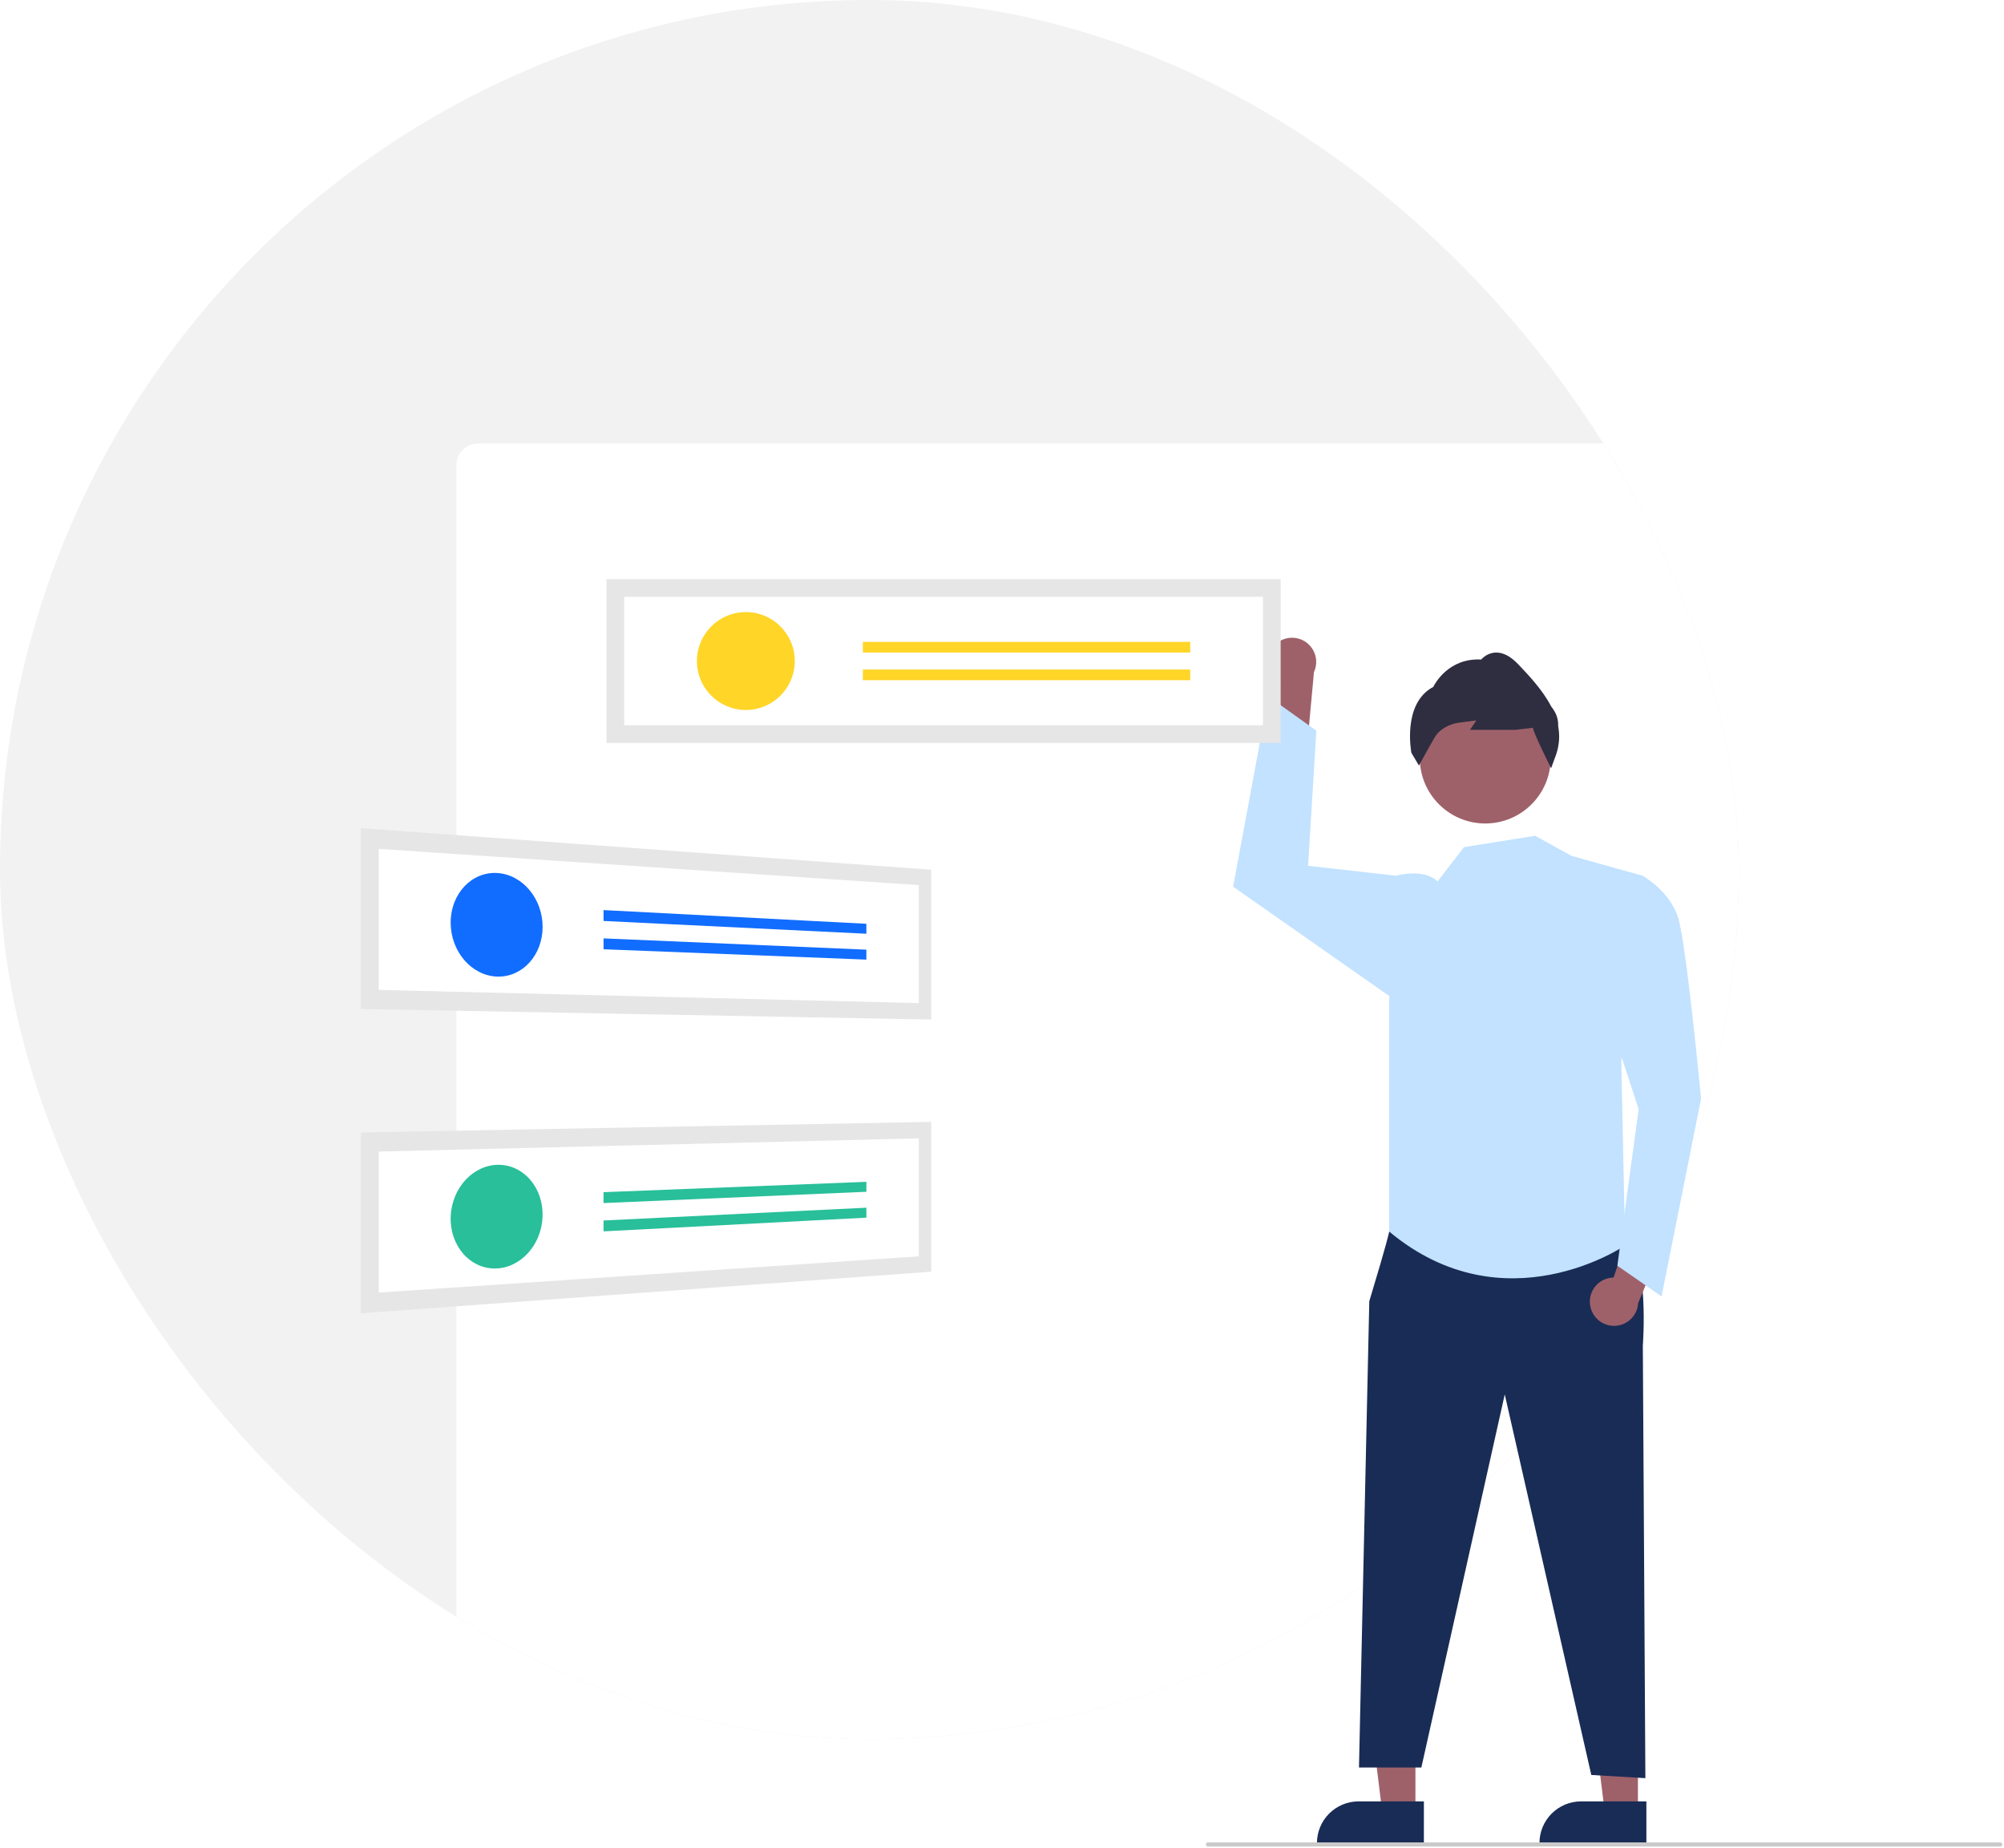
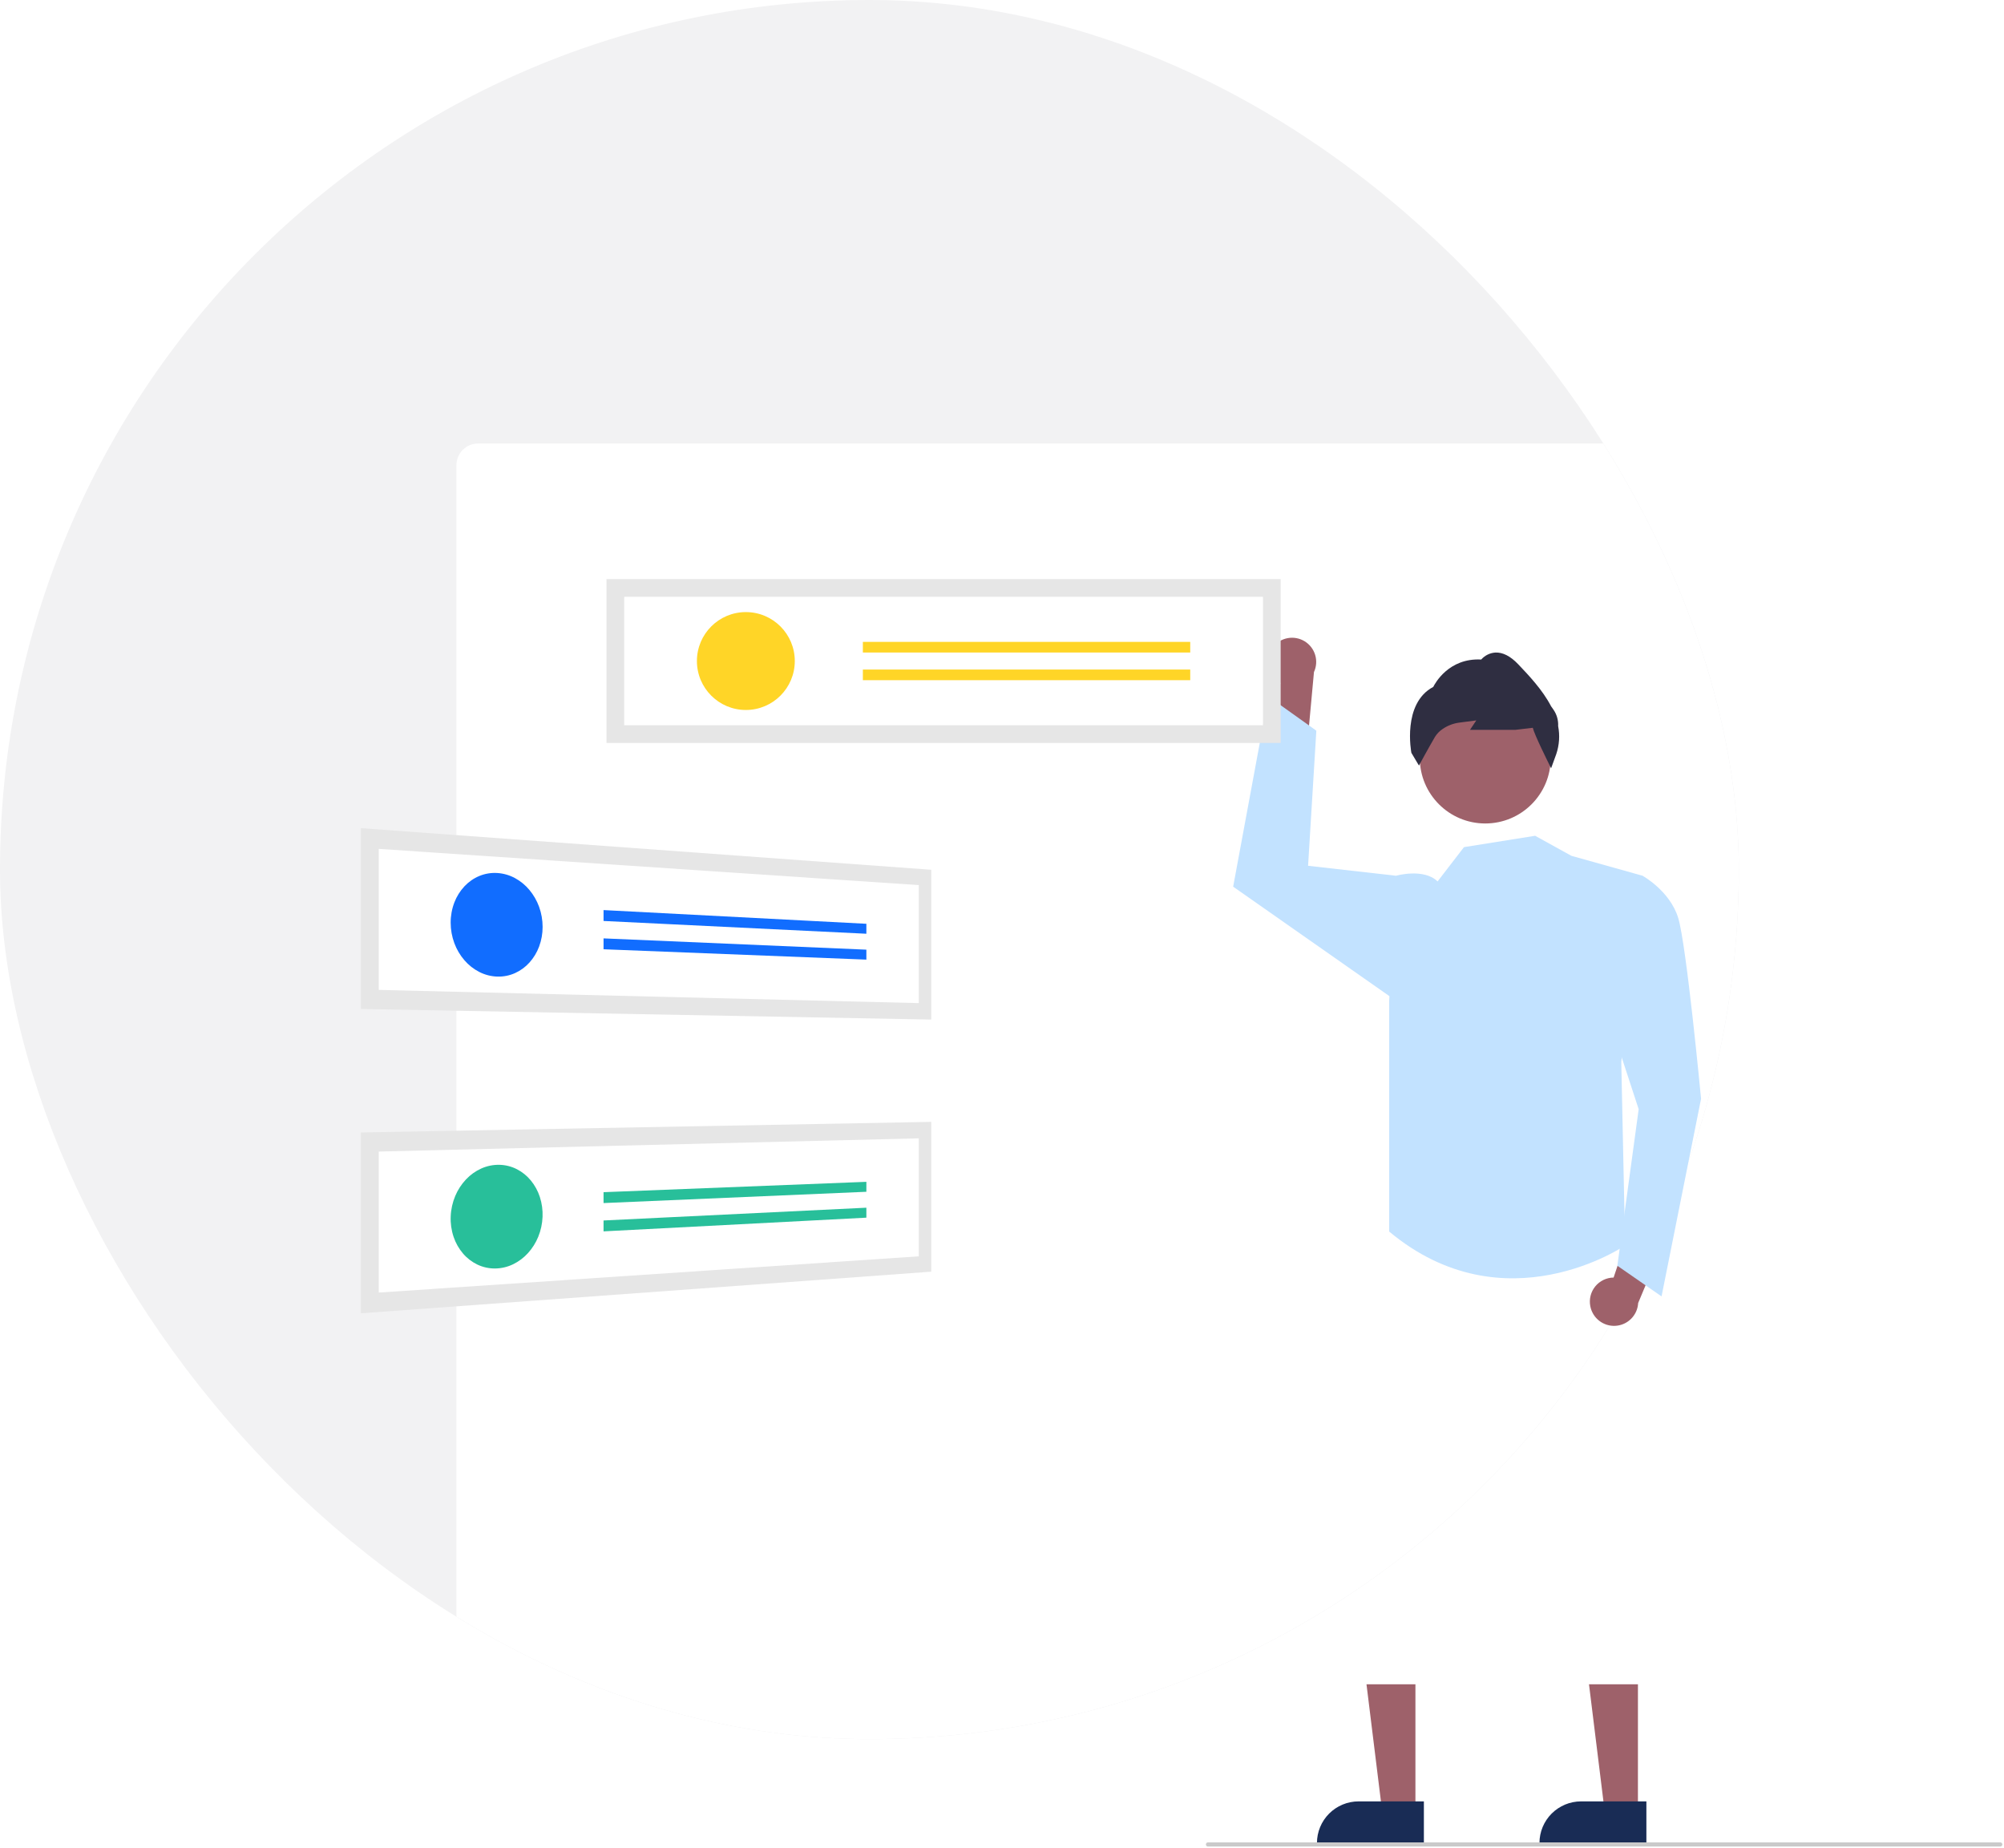
<svg xmlns="http://www.w3.org/2000/svg" width="461" height="425" viewBox="0 0 461 425" fill="none">
  <g clip-path="url(#clip0_2003_3272)">
    <rect width="400" height="400" rx="200" fill="#F2F2F3" />
    <g filter="url(#filter0_d_2003_3272)">
      <rect x="105" y="102" width="368" height="340" rx="5" fill="white" />
    </g>
  </g>
  <g clip-path="url(#clip1_2003_3272)">
    <path d="M444.865 381.918C446.616 381.493 448.159 380.459 449.219 379.001C450.278 377.543 450.785 375.755 450.648 373.958C450.62 373.595 450.053 373.623 450.082 373.987C450.212 375.66 449.74 377.325 448.751 378.68C447.762 380.036 446.32 380.993 444.687 381.38C444.332 381.464 444.512 382.002 444.865 381.918Z" fill="white" />
    <path d="M442.47 397.292C439.307 395.404 436.972 392.392 435.93 388.858C435.827 388.508 435.289 388.686 435.392 389.036C436.482 392.711 438.919 395.84 442.215 397.799C442.529 397.985 442.783 397.478 442.47 397.292Z" fill="white" />
    <path d="M439.323 366.37C438.68 366.676 437.971 366.817 437.259 366.781C436.548 366.745 435.857 366.532 435.247 366.163C434.936 365.973 434.683 366.48 434.993 366.669C435.667 367.074 436.431 367.308 437.217 367.349C438.003 367.391 438.787 367.24 439.501 366.908C439.571 366.883 439.629 366.831 439.662 366.765C439.696 366.698 439.702 366.622 439.681 366.55C439.658 366.479 439.606 366.42 439.539 366.387C439.472 366.353 439.395 366.347 439.323 366.37Z" fill="white" />
    <path d="M420.52 392.196C421.663 390.802 422.272 389.047 422.24 387.245C422.208 385.443 421.537 383.711 420.346 382.358C420.104 382.086 419.669 382.449 419.911 382.722C421.022 383.98 421.648 385.593 421.674 387.271C421.7 388.949 421.126 390.581 420.054 391.873C419.822 392.154 420.289 392.475 420.52 392.196Z" fill="white" />
    <path d="M427.869 405.912C424.206 406.309 420.528 405.31 417.569 403.115C417.276 402.897 416.954 403.364 417.246 403.581C420.33 405.859 424.159 406.891 427.97 406.47C428.333 406.429 428.23 405.872 427.869 405.912Z" fill="white" />
    <path d="M406.734 383.114C406.405 383.745 405.923 384.285 405.334 384.684C404.744 385.084 404.064 385.331 403.355 385.402C402.992 385.438 403.095 385.996 403.457 385.96C404.239 385.877 404.99 385.604 405.642 385.164C406.295 384.724 406.83 384.131 407.2 383.436C407.241 383.374 407.256 383.298 407.243 383.225C407.229 383.152 407.189 383.086 407.129 383.042C407.067 383 406.991 382.983 406.917 382.997C406.843 383.01 406.777 383.052 406.734 383.114Z" fill="white" />
    <path d="M292.863 148.789C292.358 149.419 291.997 150.153 291.805 150.938C291.614 151.723 291.597 152.54 291.756 153.332C291.915 154.125 292.245 154.872 292.725 155.523C293.204 156.174 293.82 156.711 294.529 157.098L291.297 176.471L300.626 172.331L302.265 154.569C302.836 153.334 302.934 151.933 302.541 150.63C302.148 149.328 301.29 148.215 300.131 147.503C298.973 146.79 297.593 146.528 296.253 146.765C294.913 147.002 293.707 147.722 292.863 148.789Z" fill="#9E616A" />
    <path d="M376.79 416.81L369.162 416.809L365.533 387.387L376.792 387.387L376.79 416.81Z" fill="#9E616A" />
    <path d="M378.735 424.206L354.139 424.205V423.894C354.139 421.355 355.148 418.92 356.943 417.124C358.738 415.329 361.173 414.32 363.712 414.32H363.713L378.735 414.321L378.735 424.206Z" fill="#192C55" />
    <path d="M325.605 416.81L317.977 416.809L314.348 387.387L325.606 387.387L325.605 416.81Z" fill="#9E616A" />
    <path d="M327.549 424.206L302.953 424.205V423.894C302.953 421.355 303.962 418.92 305.757 417.124C307.553 415.329 309.988 414.32 312.527 414.32H312.527L327.55 414.321L327.549 424.206Z" fill="#192C55" />
-     <path d="M322.426 279.516L319.574 283.266C319.574 283.266 319.316 285.017 314.991 299.284L312.619 406.523H326.97L346.153 320.719L366.062 408.244L378.502 408.978L377.917 309.497C377.917 309.497 379.488 289.031 373.919 285.23C368.349 281.429 322.426 279.516 322.426 279.516Z" fill="#192C55" />
    <path d="M341.671 189.4C349.988 189.4 356.73 182.658 356.73 174.341C356.73 166.024 349.988 159.281 341.671 159.281C333.354 159.281 326.611 166.024 326.611 174.341C326.611 182.658 333.354 189.4 341.671 189.4Z" fill="#9E616A" />
    <path d="M356.819 176.699L356.57 176.201C356.185 175.432 353.001 169.038 352.601 167.393L348.594 167.865L338.158 167.866L339.608 165.691L335.774 166.191C334.373 166.362 333.033 166.867 331.868 167.664C331.153 168.139 330.549 168.762 330.096 169.491C328.726 171.836 326.634 175.672 326.613 175.71L326.413 176.077L324.674 173.153C324.651 173.039 322.497 161.801 329.708 157.989C330.08 157.234 333.249 151.292 340.739 151.693C341.563 150.754 342.723 150.178 343.968 150.088C345.679 149.999 347.454 150.897 349.237 152.77C351.606 155.257 354.85 158.663 356.812 162.445L357.354 163.217C358.123 164.322 358.503 165.651 358.436 166.996C358.853 169.142 358.705 171.36 358.007 173.431L356.819 176.699Z" fill="#2F2E41" />
    <path d="M353.143 192.23L361.476 196.836L377.845 201.419L372.959 244.255L373.848 286.45C373.848 286.45 346.141 305.43 319.572 283.263V230.153L321.144 201.419C321.144 201.419 327.502 199.613 330.703 202.729L336.775 194.842L353.143 192.23Z" fill="#C2E2FF" />
    <path d="M324.815 205.369L321.144 201.423L300.912 199.131L302.811 168.057L291.78 160.188L283.676 203.934L321.112 230.156L324.815 205.369Z" fill="#C2E2FF" />
    <path d="M365.828 300.396C365.677 299.603 365.702 298.785 365.901 298.002C366.1 297.219 366.468 296.489 366.98 295.864C367.492 295.239 368.135 294.733 368.863 294.383C369.591 294.033 370.387 293.847 371.195 293.838L377.424 275.211L383.723 283.242L376.842 299.699C376.767 301.058 376.197 302.341 375.239 303.307C374.281 304.273 373.002 304.854 371.644 304.94C370.287 305.026 368.945 304.611 367.873 303.773C366.801 302.936 366.073 301.734 365.828 300.396Z" fill="#9E616A" />
    <path d="M371.698 206.325L377.848 201.422C377.848 201.422 384.136 204.89 386.049 211.109C387.963 217.328 391.311 252.727 391.311 252.727L382.222 298.172L372.058 291.123L376.96 255.119L368.35 228.809L371.698 206.325Z" fill="#C2E2FF" />
    <path d="M294.604 133.195H139.516V170.882H294.604V133.195Z" fill="#E6E6E6" />
    <path d="M143.586 166.81H290.536V137.262H143.586V166.81Z" fill="white" />
    <path d="M171.575 163.296C177.793 163.296 182.833 158.256 182.833 152.038C182.833 145.821 177.793 140.781 171.575 140.781C165.358 140.781 160.318 145.821 160.318 152.038C160.318 158.256 165.358 163.296 171.575 163.296Z" fill="#FFD527" />
    <path d="M273.801 147.633H198.492V150.08H273.801V147.633Z" fill="#FFD527" />
    <path d="M273.801 153.996H198.492V156.443H273.801V153.996Z" fill="#FFD527" />
    <path d="M83 190.477L214.223 200.048V234.502L83 232.066V190.477Z" fill="#E6E6E6" />
    <path d="M87.135 227.678L211.359 230.716V203.578L87.135 195.246V227.678Z" fill="white" />
    <path d="M114.399 200.792C115.833 200.885 117.23 201.289 118.492 201.977C119.757 202.669 120.88 203.595 121.8 204.706C122.756 205.855 123.505 207.161 124.014 208.567C124.55 210.046 124.823 211.607 124.822 213.181C124.828 214.73 124.554 216.268 124.014 217.72C123.512 219.069 122.762 220.311 121.8 221.381C120.877 222.41 119.75 223.236 118.492 223.806C117.207 224.384 115.807 224.661 114.399 224.617C112.958 224.571 111.545 224.208 110.26 223.553C108.959 222.888 107.8 221.976 106.846 220.869C105.845 219.711 105.059 218.384 104.526 216.95C103.96 215.436 103.671 213.831 103.672 212.214C103.666 210.622 103.955 209.041 104.526 207.554C105.053 206.181 105.841 204.923 106.846 203.849C107.804 202.826 108.968 202.018 110.261 201.478C111.57 200.936 112.986 200.702 114.399 200.792Z" fill="#116DFF" />
    <path d="M138.84 209.32L199.3 212.471V214.761L138.84 211.823V209.32Z" fill="#116DFF" />
    <path d="M138.84 215.828L199.3 218.424V220.714L138.84 218.331V215.828Z" fill="#116DFF" />
    <path d="M83 260.467L214.223 258.031V292.485L83 302.057V260.467Z" fill="#E6E6E6" />
    <path d="M87.135 297.288L211.359 288.956V261.82L87.135 264.859V297.288Z" fill="white" />
    <path d="M103.681 279.766C103.744 278.15 104.098 276.559 104.725 275.068C105.314 273.664 106.152 272.377 107.197 271.269C108.192 270.211 109.385 269.359 110.708 268.76C112.017 268.171 113.441 267.88 114.876 267.908C116.284 267.937 117.668 268.285 118.922 268.927C120.155 269.563 121.244 270.446 122.122 271.521C123.038 272.64 123.737 273.92 124.183 275.296C124.664 276.774 124.876 278.326 124.809 279.879C124.749 281.45 124.414 283 123.82 284.456C123.258 285.837 122.459 287.108 121.457 288.212C120.495 289.277 119.338 290.148 118.048 290.776C116.759 291.401 115.349 291.735 113.917 291.753C112.499 291.77 111.096 291.462 109.815 290.853C108.546 290.244 107.419 289.376 106.507 288.304C105.547 287.177 104.813 285.877 104.343 284.474C103.835 282.959 103.61 281.363 103.681 279.766Z" fill="#28BF9A" />
    <path d="M138.84 274.203L199.3 271.82V274.11L138.84 276.706V274.203Z" fill="#28BF9A" />
    <path d="M138.84 280.71L199.3 277.773V280.063L138.84 283.214V280.71Z" fill="#28BF9A" />
    <path d="M460.139 424.703H277.881C277.754 424.703 277.632 424.652 277.542 424.563C277.453 424.473 277.402 424.351 277.402 424.224C277.402 424.098 277.453 423.976 277.542 423.886C277.632 423.797 277.754 423.746 277.881 423.746H460.139C460.266 423.746 460.388 423.797 460.477 423.886C460.567 423.976 460.618 424.098 460.618 424.224C460.618 424.351 460.567 424.473 460.477 424.563C460.388 424.652 460.266 424.703 460.139 424.703Z" fill="#CACACA" />
  </g>
  <defs>
    <filter id="filter0_d_2003_3272" x="97" y="94" width="384" height="356" filterUnits="userSpaceOnUse" color-interpolation-filters="sRGB">
      <feFlood flood-opacity="0" result="BackgroundImageFix" />
      <feColorMatrix in="SourceAlpha" type="matrix" values="0 0 0 0 0 0 0 0 0 0 0 0 0 0 0 0 0 0 127 0" result="hardAlpha" />
      <feOffset />
      <feGaussianBlur stdDeviation="4" />
      <feComposite in2="hardAlpha" operator="out" />
      <feColorMatrix type="matrix" values="0 0 0 0 0 0 0 0 0 0 0 0 0 0 0 0 0 0 0.25 0" />
      <feBlend mode="normal" in2="BackgroundImageFix" result="effect1_dropShadow_2003_3272" />
      <feBlend mode="normal" in="SourceGraphic" in2="effect1_dropShadow_2003_3272" result="shape" />
    </filter>
    <clipPath id="clip0_2003_3272">
      <rect width="400" height="400" rx="200" fill="white" />
    </clipPath>
    <clipPath id="clip1_2003_3272">
      <rect width="377.616" height="291.506" fill="white" transform="translate(83 133.195)" />
    </clipPath>
  </defs>
</svg>